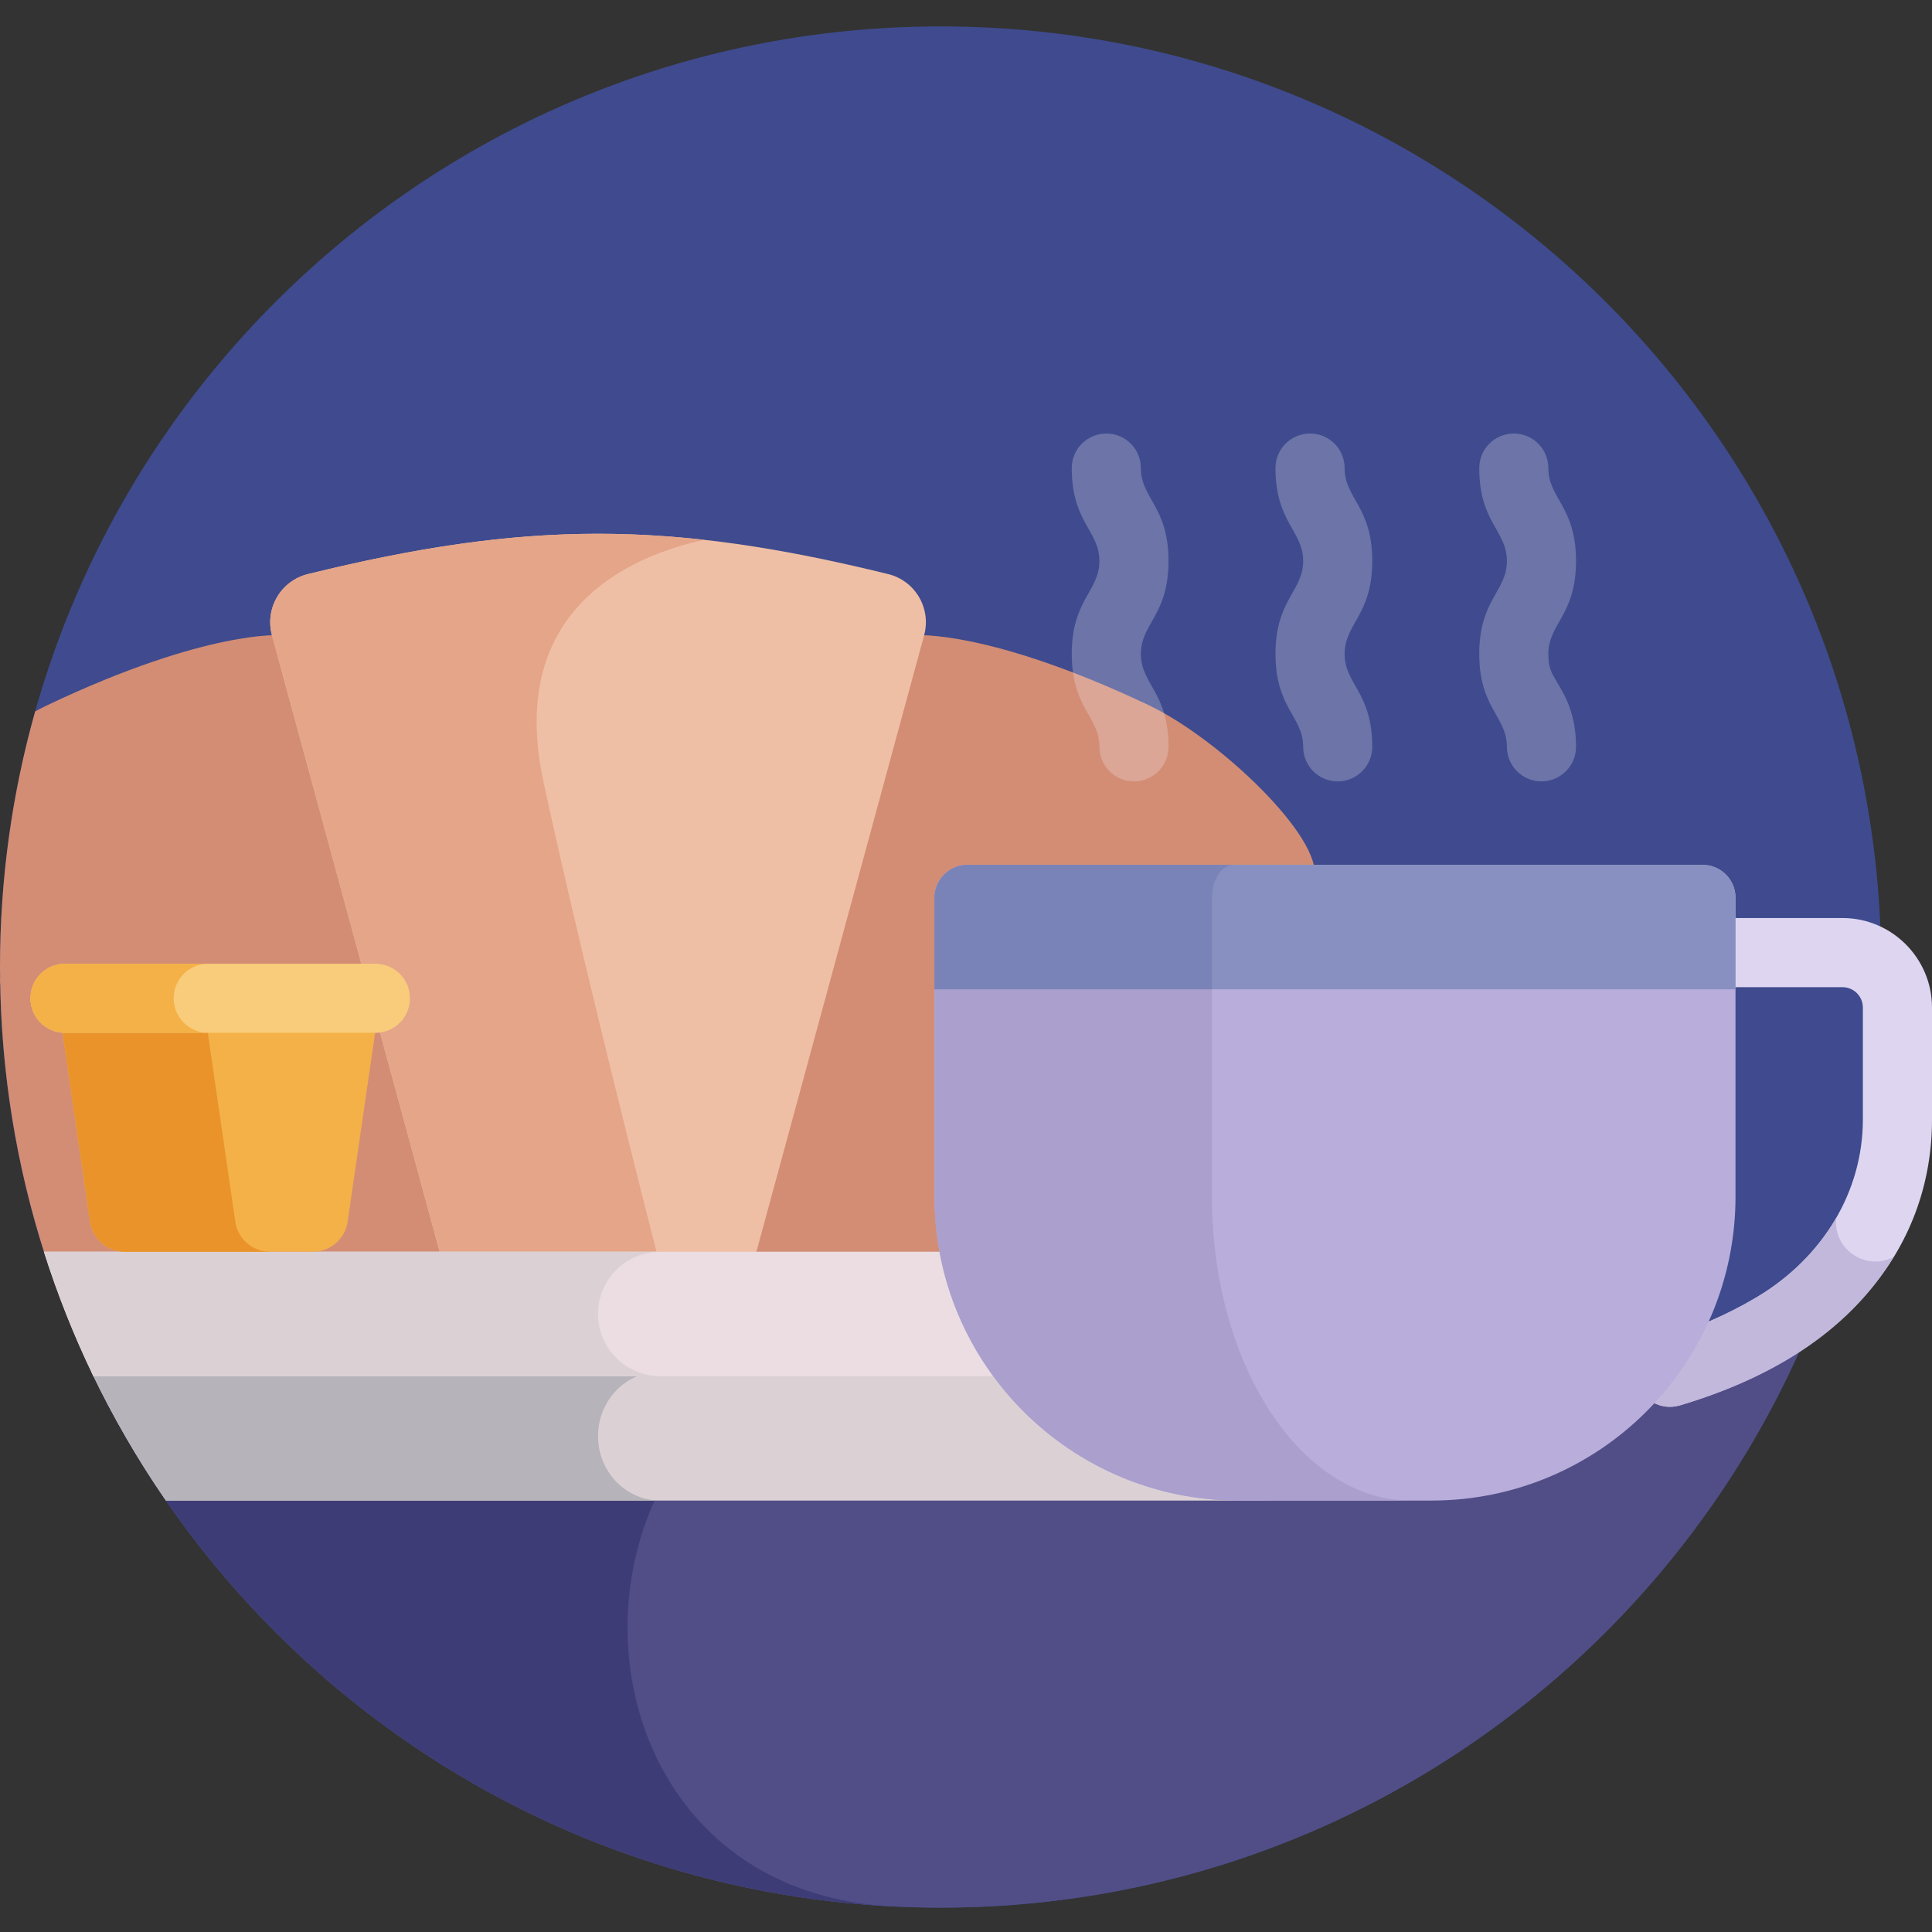
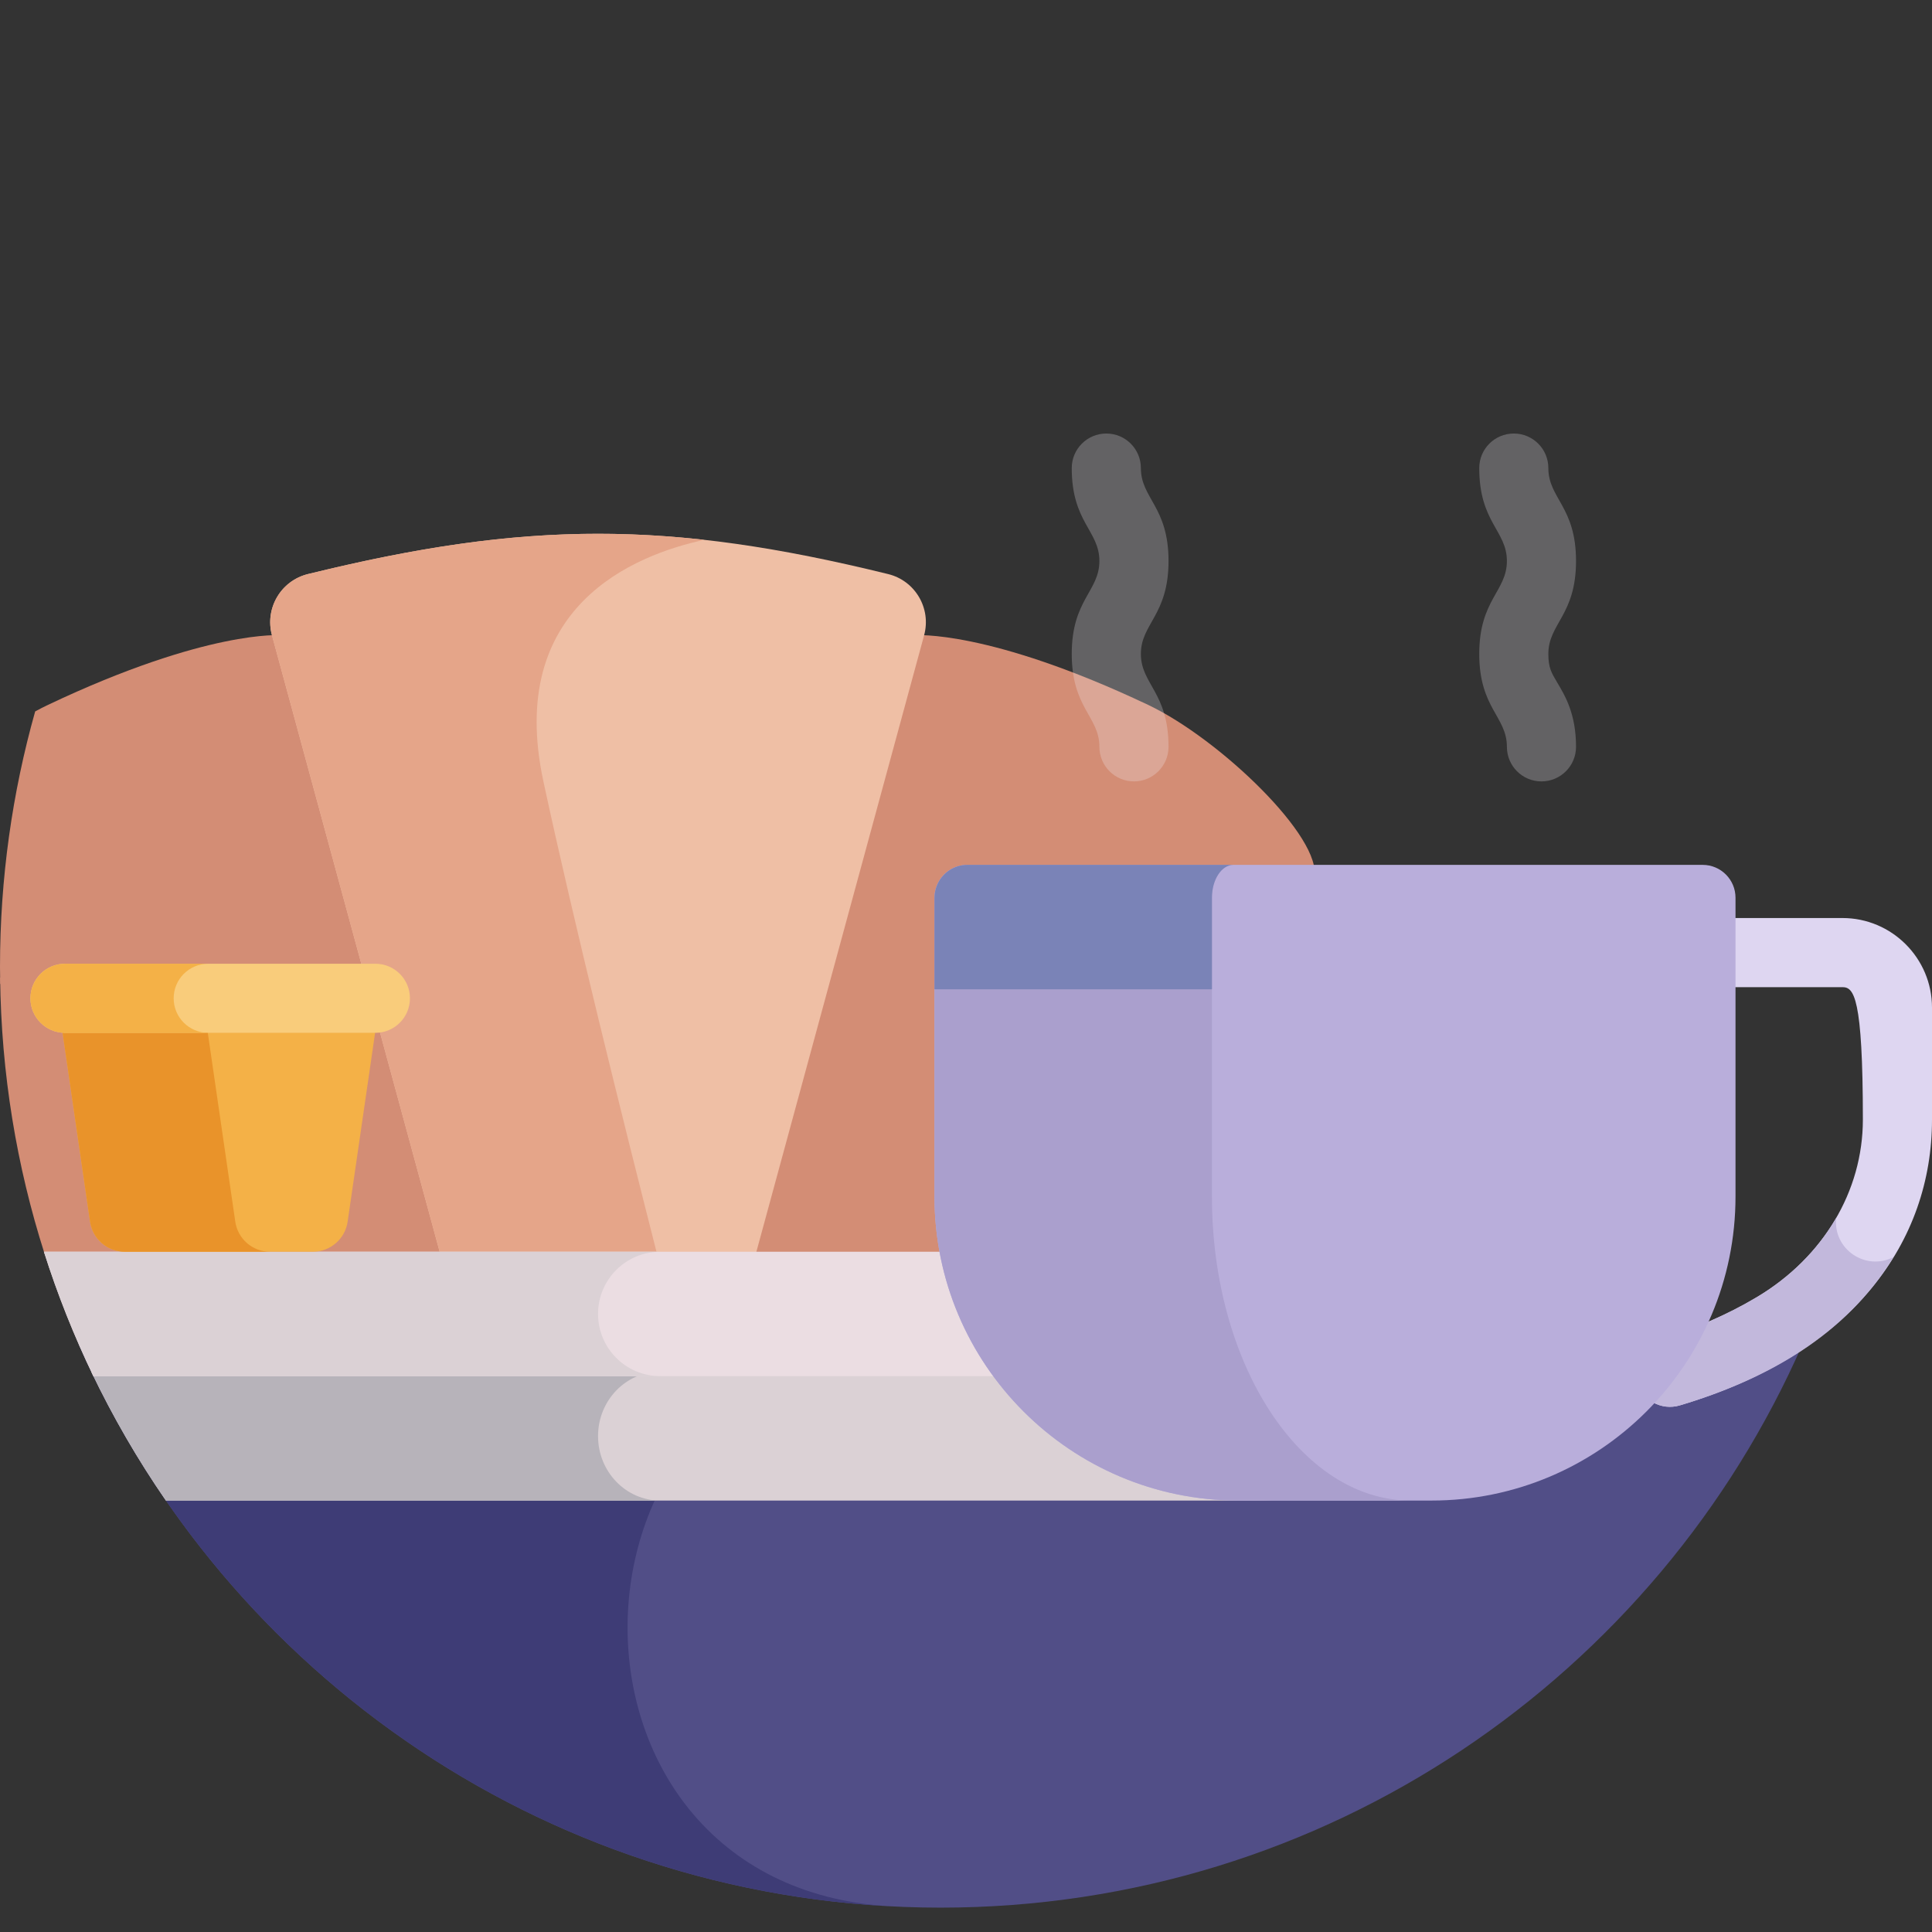
<svg xmlns="http://www.w3.org/2000/svg" width="64" height="64" viewBox="0 0 64 64" fill="none">
  <rect x="0" y="0" width="64" height="64" fill="#333333" stroke="none" />
  <g clip-path="url(#clip0_903_3431)">
-     <path d="M62.318 32.034C62.318 49.243 48.368 63.193 31.159 63.193C13.95 63.193 0 49.243 0 32.034C0 14.825 13.95 0.875 31.159 0.875C48.368 0.875 62.318 14.825 62.318 32.034Z" fill="#3F4B8E" />
    <path d="M0.004 32.376C0.039 35.565 0.552 38.639 1.476 41.53H7.942C4.438 35.887 1.848 33.6 0.004 32.376Z" fill="#D38D75" />
    <path d="M9.314 21.043C9.314 21.043 6.882 20.843 1.595 23.347C1.455 23.413 1.311 23.487 1.165 23.567C0.406 26.26 0 29.1 0 32.034C0 32.219 0.004 32.402 0.007 32.586C1.828 33.86 4.323 36.194 7.637 41.53H14.888L9.314 21.043Z" fill="#D38D75" />
    <path d="M2.604 44.517C7.417 55.511 18.39 63.193 31.159 63.193C43.929 63.193 54.902 55.511 59.715 44.517H2.604Z" fill="#514E87" />
    <path d="M30.118 44.517H2.604C7.21 55.039 17.459 62.527 29.526 63.15C17.513 62.501 18.057 44.517 30.118 44.517Z" fill="#3E3C76" />
-     <path d="M54.222 45.784C54.041 45.178 54.387 44.541 54.993 44.36C56.146 44.018 57.223 43.551 58.194 42.972C60.396 41.661 61.71 39.461 61.71 37.089V33.377C61.71 33.004 61.407 32.701 61.034 32.701H57.172C56.539 32.701 56.027 32.188 56.027 31.556C56.027 30.923 56.539 30.411 57.172 30.411H61.034C62.669 30.411 64 31.742 64 33.377V37.089C64 41.097 61.423 44.84 55.644 46.555C55.038 46.735 54.401 46.39 54.222 45.784Z" fill="#DED6F1" />
+     <path d="M54.222 45.784C54.041 45.178 54.387 44.541 54.993 44.36C56.146 44.018 57.223 43.551 58.194 42.972C60.396 41.661 61.71 39.461 61.71 37.089C61.71 33.004 61.407 32.701 61.034 32.701H57.172C56.539 32.701 56.027 32.188 56.027 31.556C56.027 30.923 56.539 30.411 57.172 30.411H61.034C62.669 30.411 64 31.742 64 33.377V37.089C64 41.097 61.423 44.84 55.644 46.555C55.038 46.735 54.401 46.39 54.222 45.784Z" fill="#DED6F1" />
    <path d="M60.826 40.345C60.221 41.39 59.325 42.298 58.194 42.972C57.223 43.551 56.146 44.018 54.993 44.361C54.387 44.541 54.041 45.178 54.221 45.784C54.401 46.389 55.038 46.736 55.645 46.556C58.524 45.701 61.16 44.224 62.721 41.644C61.809 42.114 60.716 41.389 60.826 40.345Z" fill="#C2B8DC" />
    <path d="M38.027 23.347C32.739 20.843 30.308 21.043 30.308 21.043L24.734 41.53H31.985C39.394 29.599 42.719 32.669 43.532 29.072C43.827 27.77 40.412 24.476 38.027 23.347Z" fill="#D38D75" />
    <path d="M29.421 19.017C22.184 17.238 17.443 17.236 10.201 19.017C9.305 19.237 8.767 20.152 9.009 21.043L14.582 41.53H25.039L30.613 21.043C30.855 20.152 30.317 19.237 29.421 19.017Z" fill="#EFBFA5" />
    <path d="M23.331 17.883C19.045 17.405 15.225 17.782 10.201 19.017C9.305 19.237 8.767 20.152 9.009 21.043L14.582 41.53H21.763C20.628 37.072 19.012 30.582 18.001 25.885C16.754 20.091 21.012 18.381 23.331 17.883Z" fill="#E5A589" />
    <path d="M5.496 49.708H41.589C46.589 49.708 48.931 45.974 49.622 45.437H3.023C3.736 46.93 4.564 48.357 5.496 49.708Z" fill="#DBD1D5" />
    <path d="M19.811 47.572C19.811 46.393 20.733 45.437 21.872 45.437H3.023C3.736 46.93 4.564 48.357 5.496 49.708H21.872C20.733 49.708 19.811 48.752 19.811 47.572Z" fill="#B7B3BA" />
    <path d="M1.455 41.465C1.905 42.885 2.454 44.262 3.094 45.586H52.894C54.032 45.586 54.955 44.664 54.955 43.525C54.955 42.387 54.032 41.465 52.894 41.465H1.455Z" fill="#EBDDE2" />
    <path d="M19.811 43.525C19.811 42.388 20.733 41.465 21.872 41.465H1.455C1.905 42.885 2.454 44.262 3.094 45.586H21.872C20.733 45.586 19.811 44.664 19.811 43.525Z" fill="#DBD1D5" />
    <path d="M56.403 28.65H32.044C31.444 28.65 30.956 29.138 30.956 29.738V39.635C30.956 45.198 35.466 49.708 41.029 49.708H47.418C52.981 49.708 57.491 45.198 57.491 39.635V29.738C57.491 29.138 57.003 28.65 56.403 28.65Z" fill="#B9AEDB" />
    <path d="M40.147 39.635V29.738C40.147 29.138 40.465 28.65 40.858 28.65H32.044C31.444 28.65 30.956 29.138 30.956 29.738V39.635C30.956 45.198 35.466 49.708 41.029 49.708H46.73C43.094 49.708 40.147 45.198 40.147 39.635Z" fill="#AA9FCD" />
-     <path d="M30.956 29.738V32.772H57.491V29.738C57.491 29.138 57.003 28.65 56.402 28.65H32.044C31.444 28.65 30.956 29.138 30.956 29.738Z" fill="#8790C0" />
    <path d="M40.147 29.738C40.147 29.138 40.465 28.65 40.858 28.65H32.044C31.612 28.65 31.24 28.904 31.064 29.269C30.996 29.411 30.956 29.57 30.956 29.738V32.772H40.147V29.738H40.147Z" fill="#7A83B7" />
    <path d="M37.564 25.885C36.932 25.885 36.419 25.372 36.419 24.74C36.419 23.735 35.503 23.462 35.503 21.662C35.503 19.866 36.419 19.587 36.419 18.584C36.419 17.579 35.503 17.306 35.503 15.506C35.503 14.873 36.016 14.361 36.648 14.361C37.281 14.361 37.793 14.873 37.793 15.506C37.793 16.51 38.709 16.784 38.709 18.584C38.709 20.379 37.793 20.658 37.793 21.662C37.793 22.666 38.709 22.939 38.709 24.74C38.709 25.372 38.196 25.885 37.564 25.885Z" fill="#F4F3F9" fill-opacity="0.25" />
-     <path d="M44.313 25.885C43.681 25.885 43.169 25.372 43.169 24.74C43.169 23.735 42.252 23.462 42.252 21.662C42.252 19.866 43.169 19.587 43.169 18.584C43.169 17.579 42.252 17.306 42.252 15.506C42.252 14.873 42.765 14.361 43.398 14.361C44.03 14.361 44.542 14.873 44.542 15.506C44.542 16.51 45.458 16.784 45.458 18.584C45.458 20.379 44.542 20.658 44.542 21.662C44.542 22.666 45.458 22.939 45.458 24.74C45.458 25.372 44.946 25.885 44.313 25.885Z" fill="#F4F3F9" fill-opacity="0.25" />
    <path d="M51.062 25.885C50.43 25.885 49.918 25.372 49.918 24.74C49.918 23.735 49.002 23.462 49.002 21.662C49.002 19.866 49.918 19.587 49.918 18.584C49.918 17.579 49.002 17.306 49.002 15.506C49.002 14.873 49.514 14.361 50.147 14.361C50.779 14.361 51.291 14.873 51.291 15.506C51.291 16.51 52.208 16.784 52.208 18.584C52.208 20.379 51.291 20.658 51.291 21.662C51.291 22.117 51.391 22.283 51.588 22.615C51.85 23.054 52.208 23.655 52.208 24.74C52.208 25.372 51.695 25.885 51.062 25.885Z" fill="#F4F3F9" fill-opacity="0.25" />
    <path d="M1.907 33.07L2.983 40.469C3.066 41.041 3.557 41.465 4.135 41.465H10.365C10.942 41.465 11.433 41.041 11.516 40.469L12.592 33.07H1.907Z" fill="#F4B147" />
    <path d="M7.794 40.469L6.717 33.07H1.907L2.983 40.469C3.066 41.041 3.557 41.465 4.134 41.465H8.945C8.367 41.465 7.877 41.041 7.794 40.469Z" fill="#E9932A" />
    <path d="M13.58 33.07C13.58 32.437 13.068 31.925 12.435 31.925H2.153C1.521 31.925 1.008 32.437 1.008 33.07C1.008 33.702 1.521 34.214 2.153 34.214H12.435C13.068 34.214 13.58 33.702 13.58 33.07Z" fill="#F9CC7B" />
    <path d="M5.753 33.07C5.753 32.437 6.266 31.925 6.898 31.925H2.153C1.521 31.925 1.008 32.438 1.008 33.07C1.008 33.702 1.521 34.214 2.153 34.214H6.898C6.266 34.214 5.753 33.702 5.753 33.07Z" fill="#F4B147" />
  </g>
  <defs>
    <clipPath id="clip0_903_3431">
      <rect width="64" height="64" fill="white" />
    </clipPath>
  </defs>
</svg>